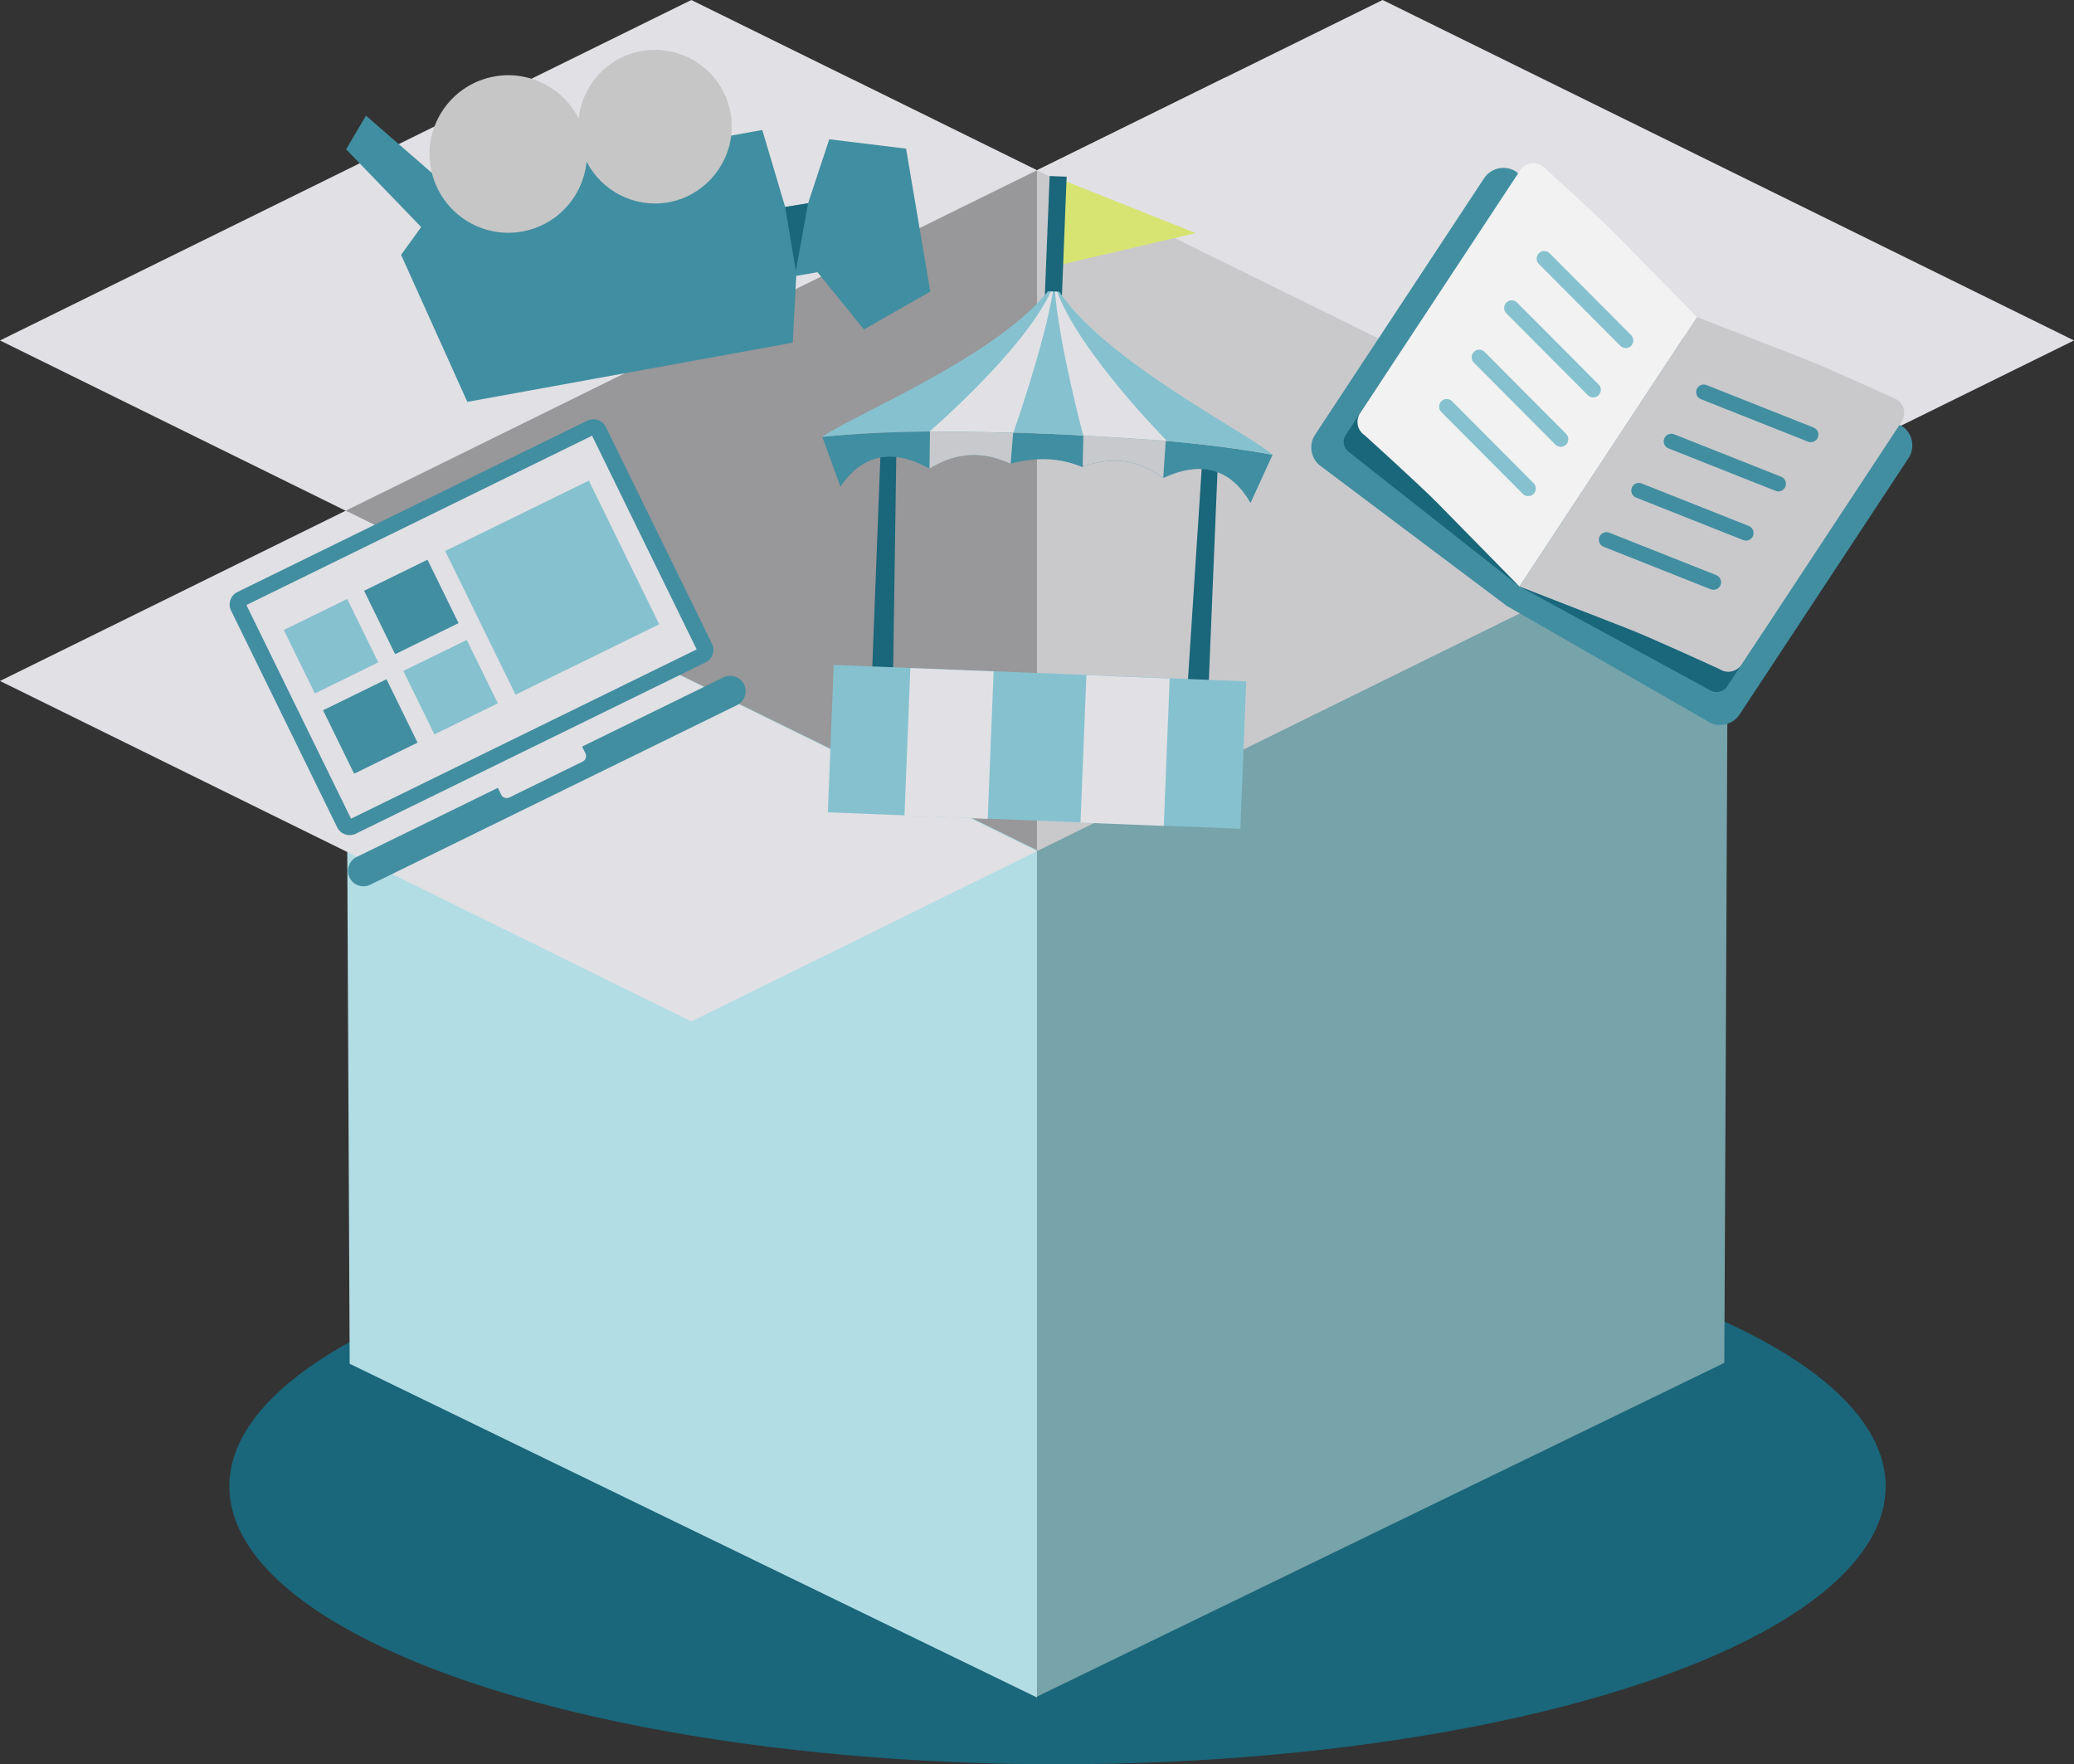
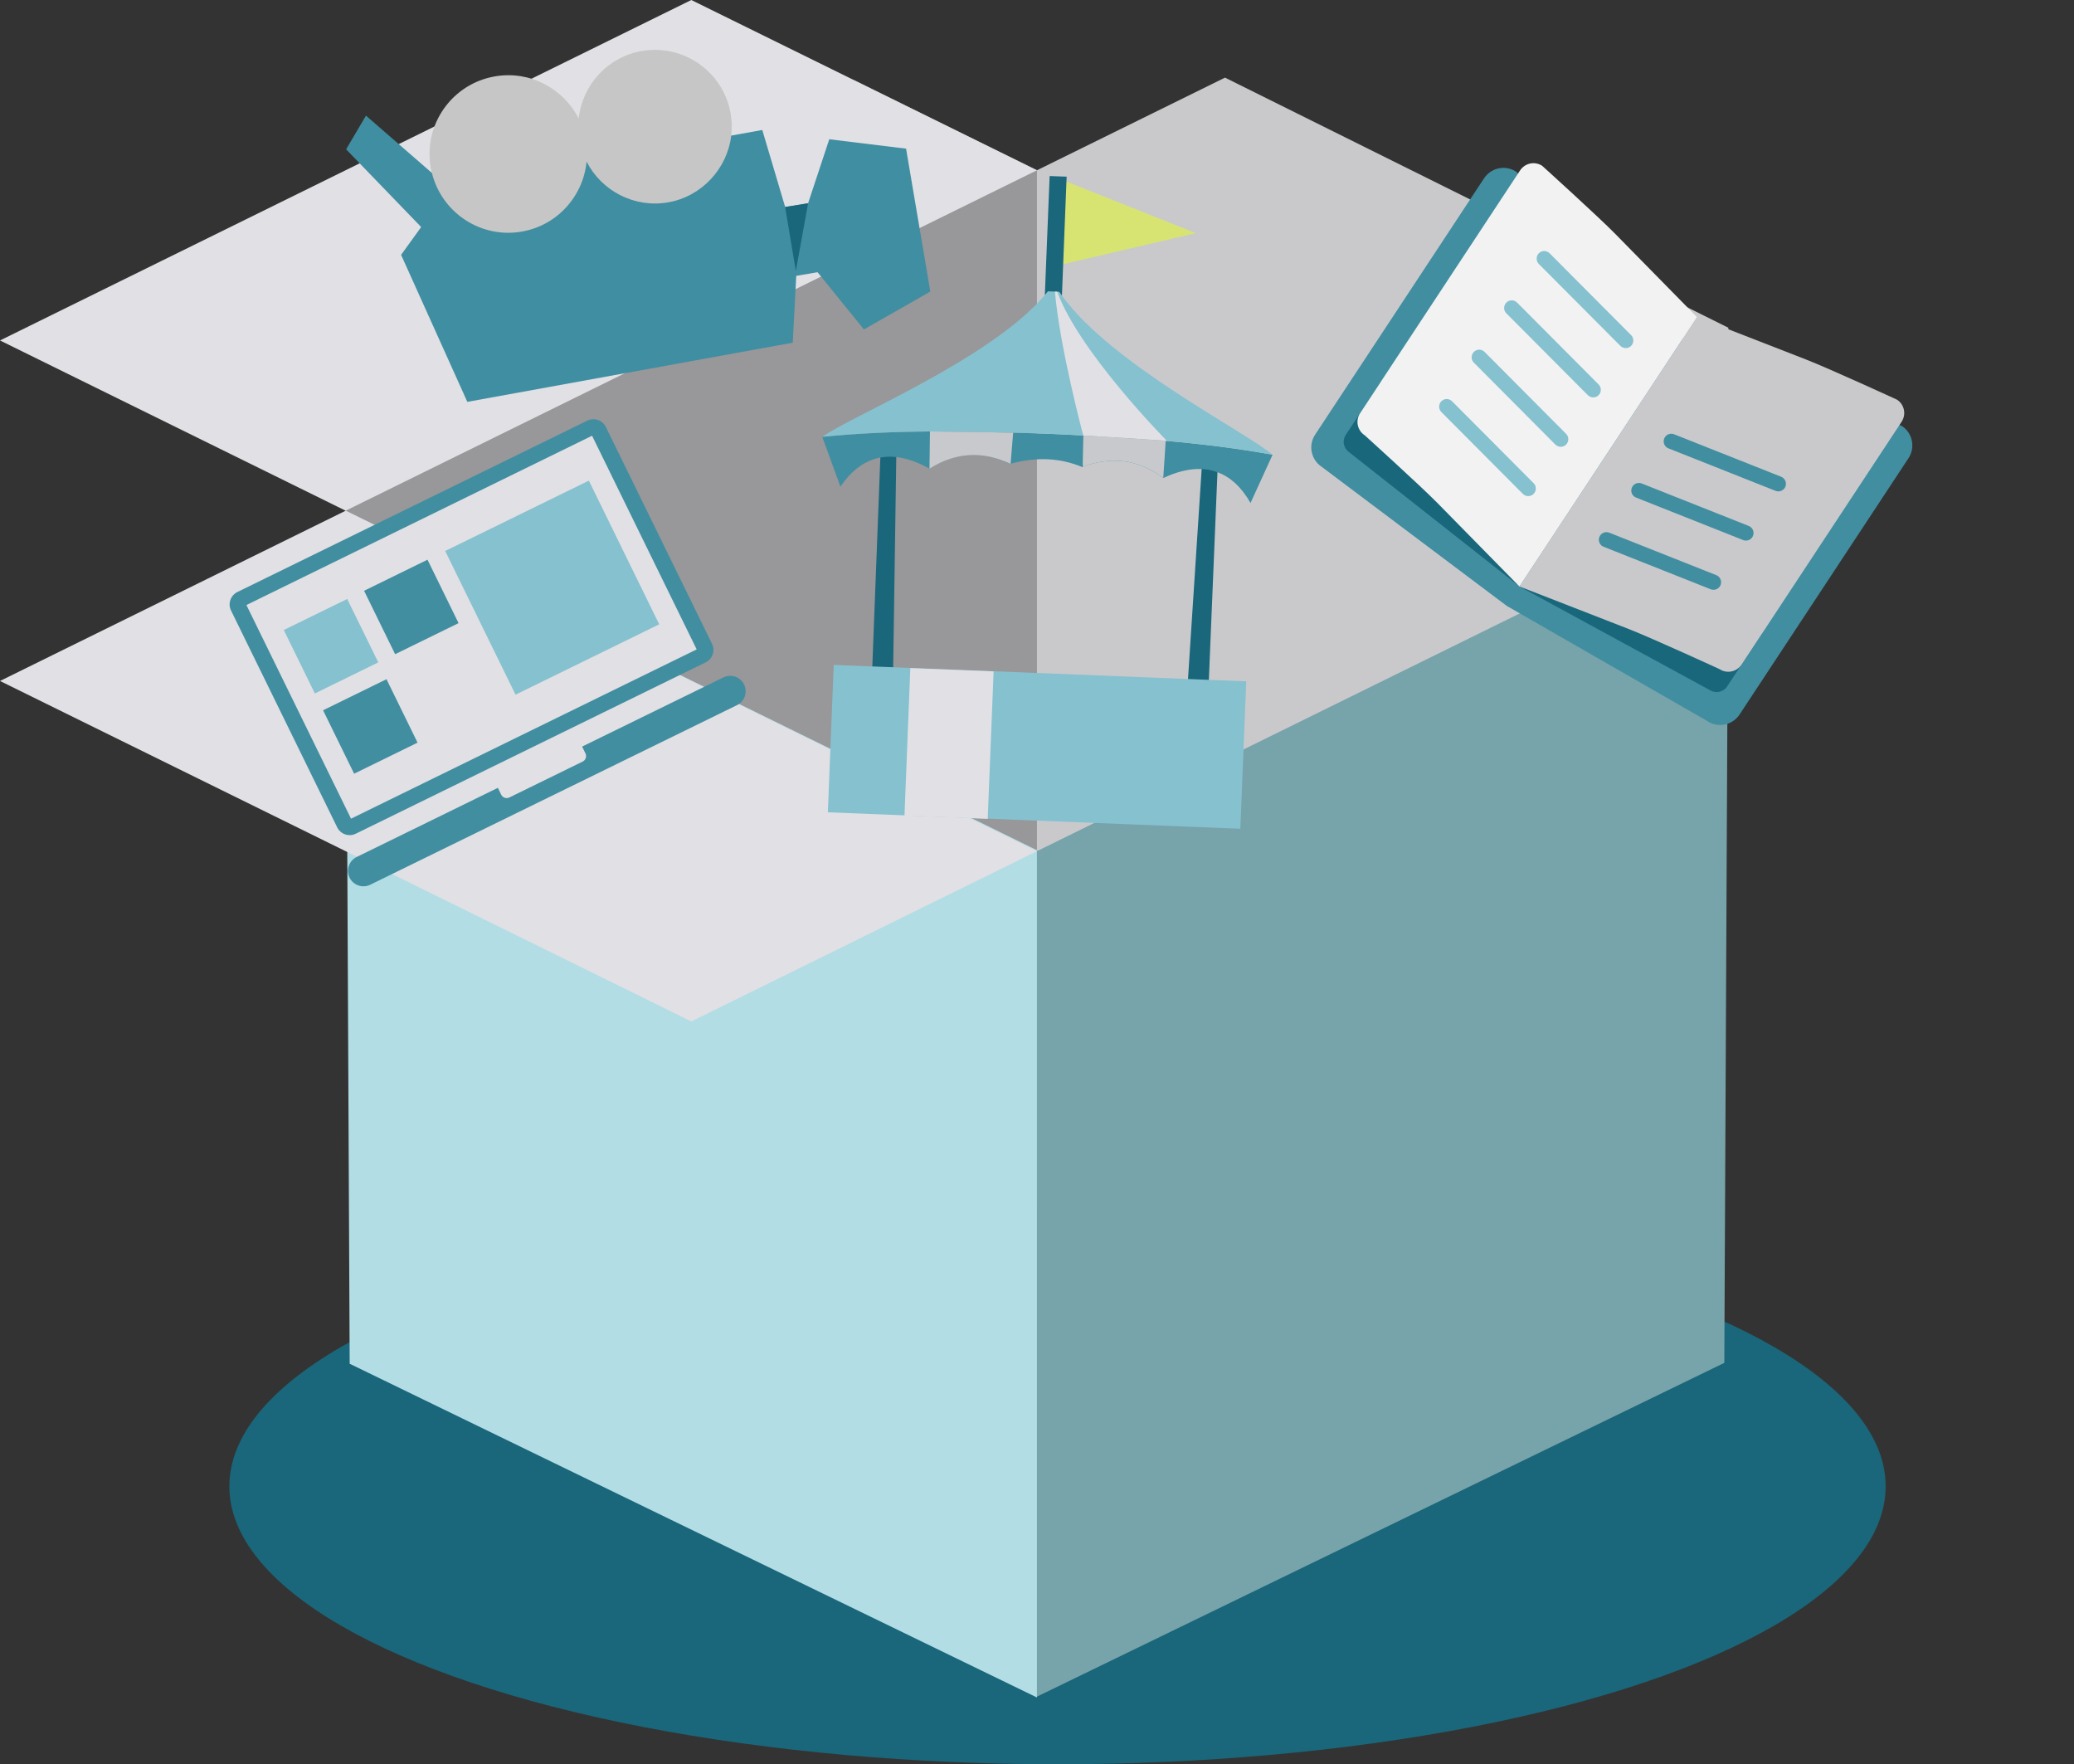
<svg xmlns="http://www.w3.org/2000/svg" id="Layer_1" viewBox="0 0 355.39 302.26">
  <rect x="0" y="0" width="355.39" height="302.26" fill="#333333" stroke="none" />
  <defs>
    <style>.cls-1{fill:#19677b;}.cls-2{fill:#86c1cf;}.cls-3{fill:#77a3aa;}.cls-4{fill:#408ea1;}.cls-5{fill:none;}.cls-6{fill:#1a667a;}.cls-7{fill:#f2f2f2;}.cls-8{fill:#e1e1e5;}.cls-9{fill:#418ea1;}.cls-10{fill:#b2dde5;}.cls-11{fill:#c9c9cc;}.cls-12{fill:#86c1cf;}.cls-13{fill:#989799;}.cls-14{fill:#c6c6c6;}.cls-15{fill:#e1e0e4;}.cls-16{fill:#c8c9cc;}.cls-17{fill:#d7e472;}</style>
  </defs>
  <ellipse class="cls-6" cx="181.21" cy="254.65" rx="141.91" ry="47.62" />
  <polygon class="cls-11" points="59.23 87.5 177.69 29.17 209.91 13.3 296.16 56.15 296.16 114.48 177.69 145.84 59.23 87.5" />
  <polygon class="cls-13" points="59.23 56.15 59.23 114.48 177.69 145.83 177.69 29.17 146.37 13.74 59.23 56.15" />
  <polygon class="cls-3" points="177.69 145.83 177.69 290.68 295.47 233.5 296.16 87.5 177.69 145.83" />
  <polygon class="cls-10" points="59.23 87.5 59.92 233.65 177.69 290.83 177.69 145.66 59.23 87.5" />
  <polygon class="cls-15" points="118.46 175 177.69 145.83 59.23 87.5 0 116.67 118.46 175" />
  <polygon class="cls-15" points="177.69 29.17 118.46 0 0 58.33 59.23 87.5 177.69 29.17" />
-   <polygon class="cls-15" points="296.16 87.5 355.39 58.33 236.92 0 177.69 29.17 296.16 87.5" />
  <path class="cls-9" d="M47.42,84.4h66.75c1.31,0,2.38,1.06,2.38,2.38v41.36c0,1.31-1.06,2.37-2.37,2.37H47.42c-1.31,0-2.38-1.06-2.38-2.38v-41.36c0-1.31,1.06-2.37,2.37-2.37Z" transform="translate(-39.02 46.48) rotate(-26.09)" />
  <rect class="cls-15" x="47.82" y="87.08" width="65.95" height="40.76" transform="translate(-39.02 46.48) rotate(-26.09)" />
  <rect class="cls-2" x="80.92" y="86.98" width="27.41" height="27.41" transform="translate(-34.64 51.87) rotate(-26.09)" />
  <rect class="cls-2" x="50.67" y="104.67" width="12.1" height="12.1" transform="translate(-42.91 36.22) rotate(-26.09)" />
  <rect class="cls-9" x="64.43" y="97.94" width="12.1" height="12.1" transform="translate(-38.55 41.59) rotate(-26.09)" />
  <rect class="cls-9" x="57.4" y="118.42" width="12.1" height="12.1" transform="translate(-48.27 40.58) rotate(-26.09)" />
-   <rect class="cls-2" x="71.16" y="111.68" width="12.1" height="12.1" transform="translate(-43.91 45.95) rotate(-26.09)" />
  <path class="cls-9" d="M123.96,116.06l-24.21,11.85.57,1.17c.25.52.04,1.15-.48,1.4l-12.56,6.15c-.52.25-1.15.04-1.4-.48l-.57-1.17-24.2,11.85c-1.31.64-1.85,2.23-1.21,3.54s2.23,1.85,3.54,1.21l62.85-30.77c1.31-.64,1.85-2.23,1.21-3.54s-2.23-1.85-3.54-1.21Z" />
  <path class="cls-9" d="M292.57,123.55c1.83,1.21,4.3.7,5.51-1.13l28.95-43.92c1.21-1.83.7-4.3-1.13-5.51l-37.53-14.98-28.56-28.59c-1.83-1.21-4.3-.7-5.51,1.13l-28.95,43.92c-1.21,1.83-.7,4.3,1.13,5.51l31.7,23.82,34.39,19.74Z" />
  <path class="cls-1" d="M236.57,65.46l-5.97,9.05c-.62.94-.41,2.19.47,2.88l29.3,23.08-23.8-35.01Z" />
  <path class="cls-1" d="M301.93,108.55l-5.97,9.05c-.62.94-1.85,1.24-2.83.71l-32.76-17.83,41.56,8.07Z" />
  <path class="cls-7" d="M290.79,54.33s-10.52-10.71-14.03-14.28c-3.02-3.07-12.5-11.64-12.5-11.64-1.26-.83-2.95-.48-3.78.78l-27.42,41.6c-.83,1.26-.48,2.95.78,3.78,0,0,9.48,8.57,12.5,11.64,3.51,3.57,14.03,14.28,14.03,14.28l30.42-46.15Z" />
  <path class="cls-11" d="M260.37,100.48s13.99,5.44,18.65,7.26c4.01,1.56,15.63,6.9,15.63,6.9,1.26.83,2.95.48,3.78-.78l27.42-41.6c.83-1.26.48-2.95-.78-3.78,0,0-11.61-5.34-15.63-6.9-4.66-1.81-18.65-7.26-18.65-7.26l-30.42,46.15Z" />
-   <path class="cls-9" d="M291.22,68.27c-.5-.33-.72-.98-.49-1.57.27-.67,1.02-.99,1.69-.73l18.35,7.28c.67.27.99,1.02.73,1.69-.27.67-1.02.99-1.69.73l-18.35-7.28c-.09-.03-.16-.08-.24-.12Z" />
  <path class="cls-9" d="M285.66,76.7c-.5-.33-.72-.98-.49-1.57.27-.67,1.02-.99,1.69-.73l18.35,7.28c.67.27.99,1.02.73,1.69-.27.67-1.02.99-1.69.73l-18.35-7.28c-.09-.03-.16-.08-.24-.12Z" />
  <path class="cls-9" d="M280.11,85.13c-.5-.33-.72-.98-.49-1.57.27-.67,1.02-.99,1.69-.73l18.35,7.28c.67.27.99,1.02.73,1.69s-1.02.99-1.69.73l-18.35-7.28c-.09-.03-.16-.08-.24-.12Z" />
  <path class="cls-9" d="M274.55,93.56c-.5-.33-.72-.98-.49-1.57.27-.67,1.02-.99,1.69-.73l18.35,7.28c.67.27.99,1.02.73,1.69s-1.02.99-1.69.73l-18.35-7.28c-.09-.03-.16-.08-.24-.12Z" />
  <path class="cls-2" d="M277.87,59.43c-.07-.05-.14-.1-.21-.17l-13.97-14.03c-.51-.51-.5-1.33,0-1.84.51-.51,1.33-.51,1.84,0l13.97,14.03c.51.51.5,1.33,0,1.84-.44.44-1.13.5-1.63.16Z" />
  <path class="cls-2" d="M272.3,67.88c-.07-.05-.14-.1-.21-.17l-13.97-14.03c-.51-.51-.5-1.33,0-1.84.51-.51,1.33-.51,1.84,0l13.97,14.03c.51.51.5,1.33,0,1.84-.44.44-1.13.5-1.63.16Z" />
  <path class="cls-2" d="M266.73,76.34c-.07-.05-.14-.1-.21-.17l-13.97-14.04c-.51-.51-.5-1.33,0-1.84.51-.51,1.33-.51,1.84,0l13.97,14.04c.51.51.5,1.33,0,1.84-.44.44-1.13.5-1.63.16Z" />
  <path class="cls-2" d="M261.16,84.79c-.07-.05-.14-.1-.21-.17l-13.97-14.03c-.51-.51-.5-1.33,0-1.84.51-.51,1.33-.51,1.84,0l13.97,14.03c.51.51.5,1.33,0,1.84-.44.44-1.13.5-1.63.16Z" />
  <path class="cls-5" d="M199.78,229.11c-16.64,0-30.15,13.51-30.15,30.15s13.51,30.15,30.15,30.15,30.15-13.51,30.15-30.15-13.51-30.15-30.15-30.15Z" />
  <path class="cls-5" d="M100.52,27.72h.02s-.01-.02-.02-.03c0,.01,0,.02,0,.03Z" />
  <polygon class="cls-4" points="74.01 29.63 62.71 19.81 59.31 25.58 72.17 38.9 68.73 43.66 80.08 68.85 135.84 58.71 136.44 47.26 140.09 46.64 148.04 56.44 159.41 49.95 155.26 25.47 142.1 23.86 138.47 34.83 134.54 35.46 130.62 22.27 125.3 23.23 74.01 29.63" />
  <polygon class="cls-4" points="138.47 34.83 134.54 35.46 138.01 34.9 138.47 34.83" />
  <polygon class="cls-6" points="138.47 34.83 138.01 34.9 134.54 35.46 136.37 46.42 138.47 34.83" />
  <path class="cls-14" d="M110.04,8.72c-5.95,1.01-10.28,5.88-10.88,11.61-2.59-5.16-8.33-8.27-14.32-7.25-7.34,1.24-12.3,8.22-11.05,15.56.06.34.14.67.22.99,1.68,6.79,8.33,11.25,15.34,10.06,6.13-1.04,10.58-6.07,11.16-11.97,0-.01,0-.02,0-.03,0,0,.01.02.02.03,2.55,4.96,8.11,7.94,13.9,6.96s10.2-5.78,10.87-11.44c.14-1.21.13-2.47-.09-3.73-1.21-7.16-8.01-11.99-15.17-10.78Z" />
  <path class="cls-5" d="M199.35,81.9h0s0,0,0,0c0,0,0,0,0,0h0c-4.46-3.35-9.07-3.68-13.78-1.94v-.59s-.02.67-.02.67c-3.88-1.64-8-1.78-12.35-.58l.21-2.55-.21,2.55c-4.56-2.1-9.18-2.14-13.89.83h0s0,0,0,0c0,0,0,0,0,0h0c-2.01-1.15-3.93-1.81-5.74-2l-.43,36.02,50.42,2.01,2.44-35.97c-2.02-.1-4.23.43-6.61,1.53Z" />
  <polygon class="cls-5" points="159.36 73.91 159.35 74.2 159.36 73.91 159.36 73.91" />
  <path class="cls-6" d="M153.61,76.3c-.92-.1-1.82-.07-2.68.09l-1.53,39.78,3.62.14.59-40.01Z" />
  <path class="cls-6" d="M206.04,78.37l-2.6,39.96,3.62.14,1.64-39.57c-.84-.31-1.73-.49-2.66-.54Z" />
  <polygon class="cls-12" points="212.54 141.99 213.55 116.73 207.14 116.48 203.52 116.33 153.1 114.32 149.48 114.18 142.86 113.91 141.86 139.17 212.54 141.99" />
  <polygon class="cls-4" points="159.29 80.3 159.29 80.3 159.28 80.3 159.29 80.3" />
  <polygon class="cls-4" points="199.33 81.9 199.34 81.9 199.33 81.89 199.33 81.9" />
  <path class="cls-4" d="M185.55,79.96c4.71-1.73,9.32-1.41,13.78,1.94,0,0,0,0,0,0,0,0,0,0,0,0h0c2.37-1.11,4.59-1.64,6.61-1.54.93.04,1.81.23,2.66.54,2.22.81,4.14,2.55,5.68,5.28l3.78-8.27s-.01,0-.02,0c0,0,0,0,0,0-5.89-1.08-12.05-1.83-18.29-2.38-.14-.01-.28-.03-.42-.04-1.89-.13-8.04-.55-13.69-.87-.15,0-.3-.02-.45-.03-1.04-.06-3.82-.2-5.57-.27-2.18-.09-5.99-.18-5.99-.18h0s-.02,0-.03,0c-6.31-.15-13.23-.21-14.19-.22-.02,0-.05,0-.07,0v.28s0-.28,0-.28c-6.26.05-12.45.31-18.4.92-.01,0-.02,0-.04,0l3.11,8.54c1.94-2.87,4.24-4.51,6.82-4.99.86-.16,1.76-.18,2.68-.09,1.81.19,3.73.85,5.74,1.99h0s0,0,0,0c0,0,0,0,0,0,4.71-2.98,9.33-2.94,13.89-.83h0c4.35-1.2,8.47-1.06,12.35.58l.02-.09Z" />
  <polygon class="cls-17" points="204.9 39.94 182.74 31.11 182.12 31.09 181.56 45.22 182.18 45.25 204.9 39.94" />
  <polygon class="cls-6" points="181.97 50.64 182.18 45.25 182.74 31.11 182.78 30.27 179.86 30.16 179.04 50.53 181.97 50.64" />
-   <path class="cls-12" d="M218.06,77.91c-4.48-3.86-27.68-15.54-36.09-27.27-.16-.22-.32-.44-.46-.65l-1.94-.08c-.16.21-.34.41-.52.62-9.32,11.02-33.37,20.82-38.14,24.31.02,0,.04,0,.06,0,5.95-.6,12.14-.86,18.4-.92h0s.05,0,.07,0c.96,0,7.89.07,14.19.22,0,0,.02,0,.03,0h0s3.81.09,5.99.18c1.75.07,4.54.22,5.57.27.15,0,.3.02.45.03,5.65.32,11.8.74,13.69.87.14.01.28.03.42.04,6.24.55,12.4,1.31,18.29,2.38,0,0,0,0,0,0Z" />
-   <path class="cls-8" d="M173.64,74.13s5.28-14.94,6.79-24.18h-.37c-4.59,10.03-20.76,23.96-20.76,23.96,0,0,.05,0,.12,0,.96,0,7.89.07,14.19.22,0,0,.02,0,.03,0Z" />
+   <path class="cls-12" d="M218.06,77.91c-4.48-3.86-27.68-15.54-36.09-27.27-.16-.22-.32-.44-.46-.65l-1.94-.08c-.16.21-.34.41-.52.62-9.32,11.02-33.37,20.82-38.14,24.31.02,0,.04,0,.06,0,5.95-.6,12.14-.86,18.4-.92h0s.05,0,.07,0c.96,0,7.89.07,14.19.22,0,0,.02,0,.03,0s3.81.09,5.99.18c1.75.07,4.54.22,5.57.27.15,0,.3.02.45.03,5.65.32,11.8.74,13.69.87.14.01.28.03.42.04,6.24.55,12.4,1.31,18.29,2.38,0,0,0,0,0,0Z" />
  <path class="cls-8" d="M185.66,74.61c5.65.32,11.8.74,13.69.87.38.03.59.04.59.04,0,0-15.01-15.17-18.78-25.54l-.39-.02c.79,9.46,4.85,24.64,4.85,24.64h.04Z" />
  <path class="cls-16" d="M159.28,80.3s0,0,0,0c4.71-2.98,9.33-2.94,13.89-.83l.21-2.55.23-2.78c-6.31-.15-13.23-.21-14.19-.22-.02,0-.05,0-.07,0v.28s-.08,6.1-.08,6.1h0s0,0,0,0Z" />
  <path class="cls-16" d="M185.55,79.37v.59c4.71-1.73,9.32-1.41,13.78,1.94,0,0,0,0,0,0,0,0,0,0,0,0h0s.42-6.38.42-6.38c-.14-.01-.28-.03-.42-.04-1.89-.13-8.04-.55-13.69-.87l-.11,4.76Z" />
  <polygon class="cls-8" points="155.99 114.46 154.99 139.69 154.99 139.72 169.25 140.29 170.26 115.03 155.99 114.46" />
-   <rect class="cls-8" x="180.14" y="121.44" width="25.27" height="14.28" transform="translate(56.61 316.07) rotate(-87.71)" />
</svg>